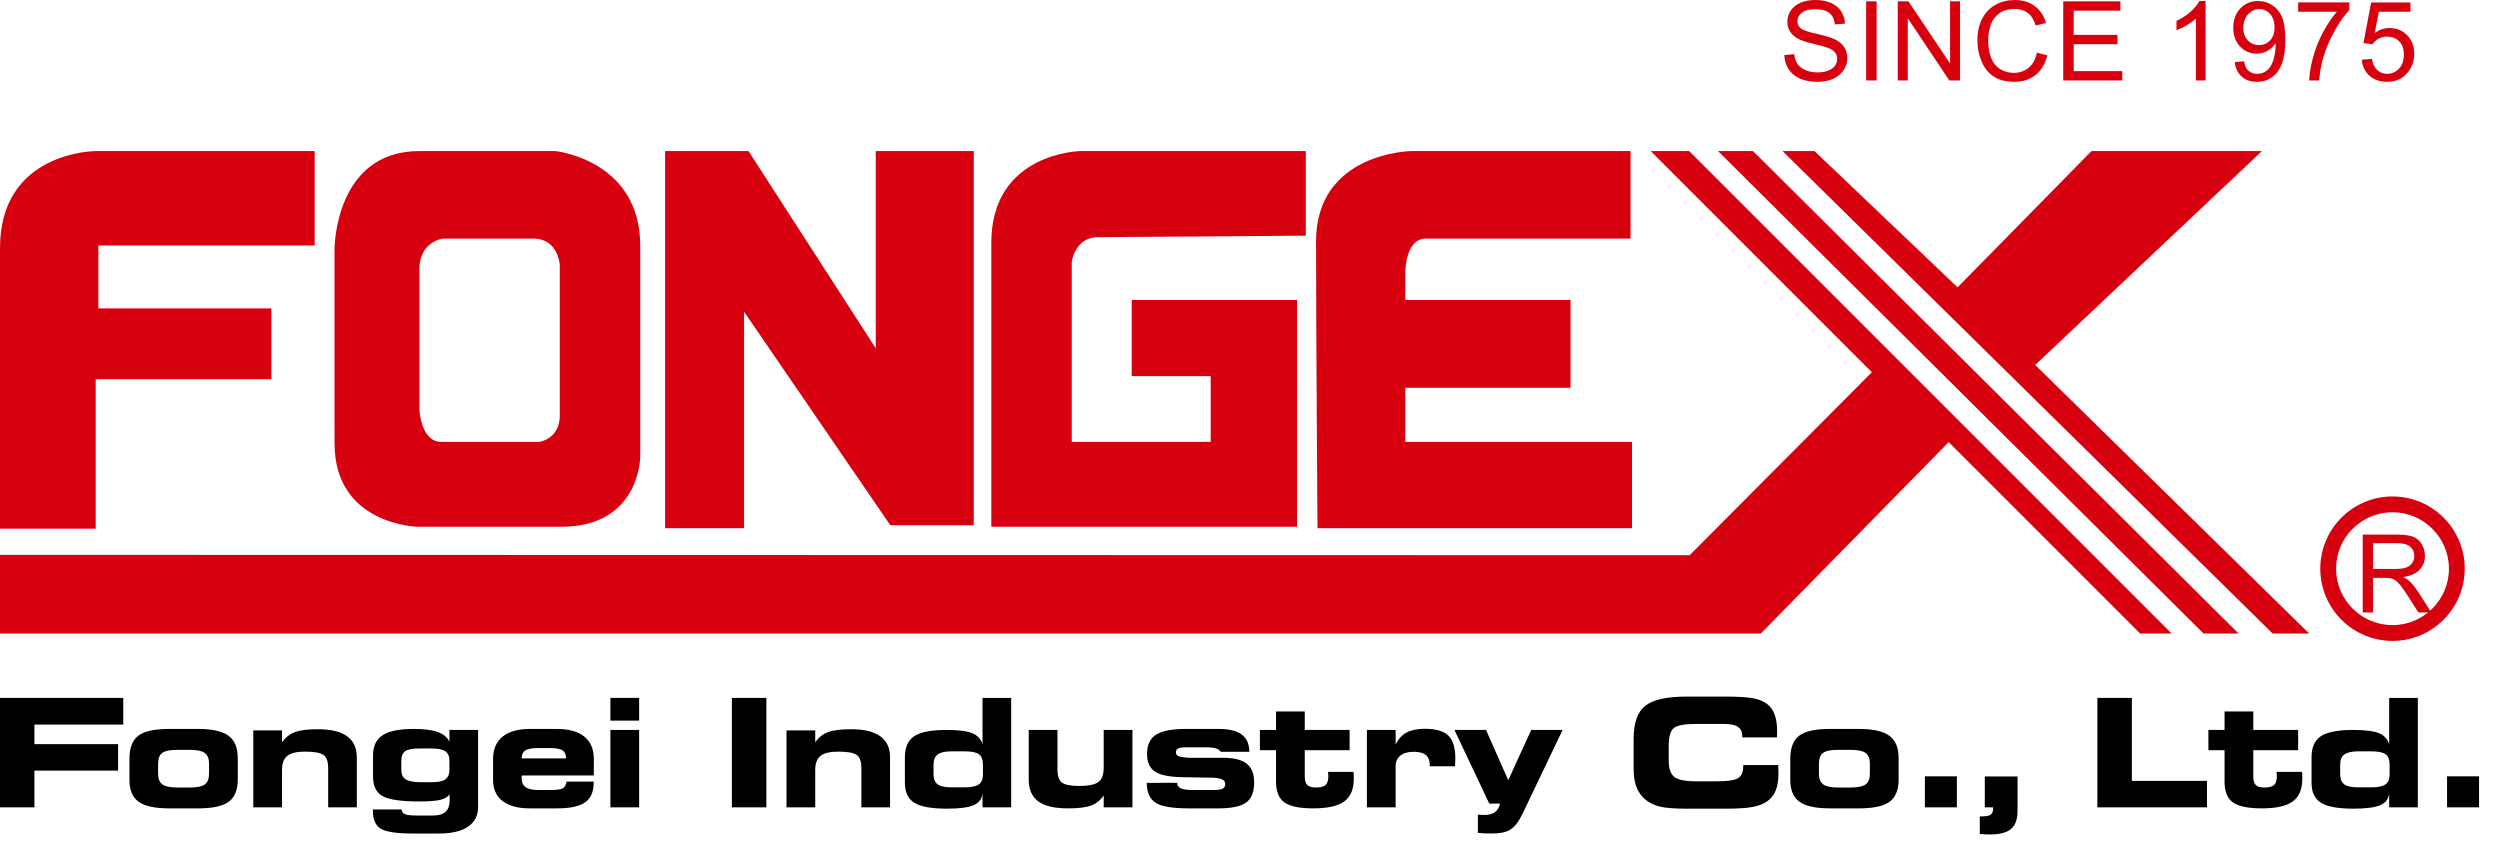
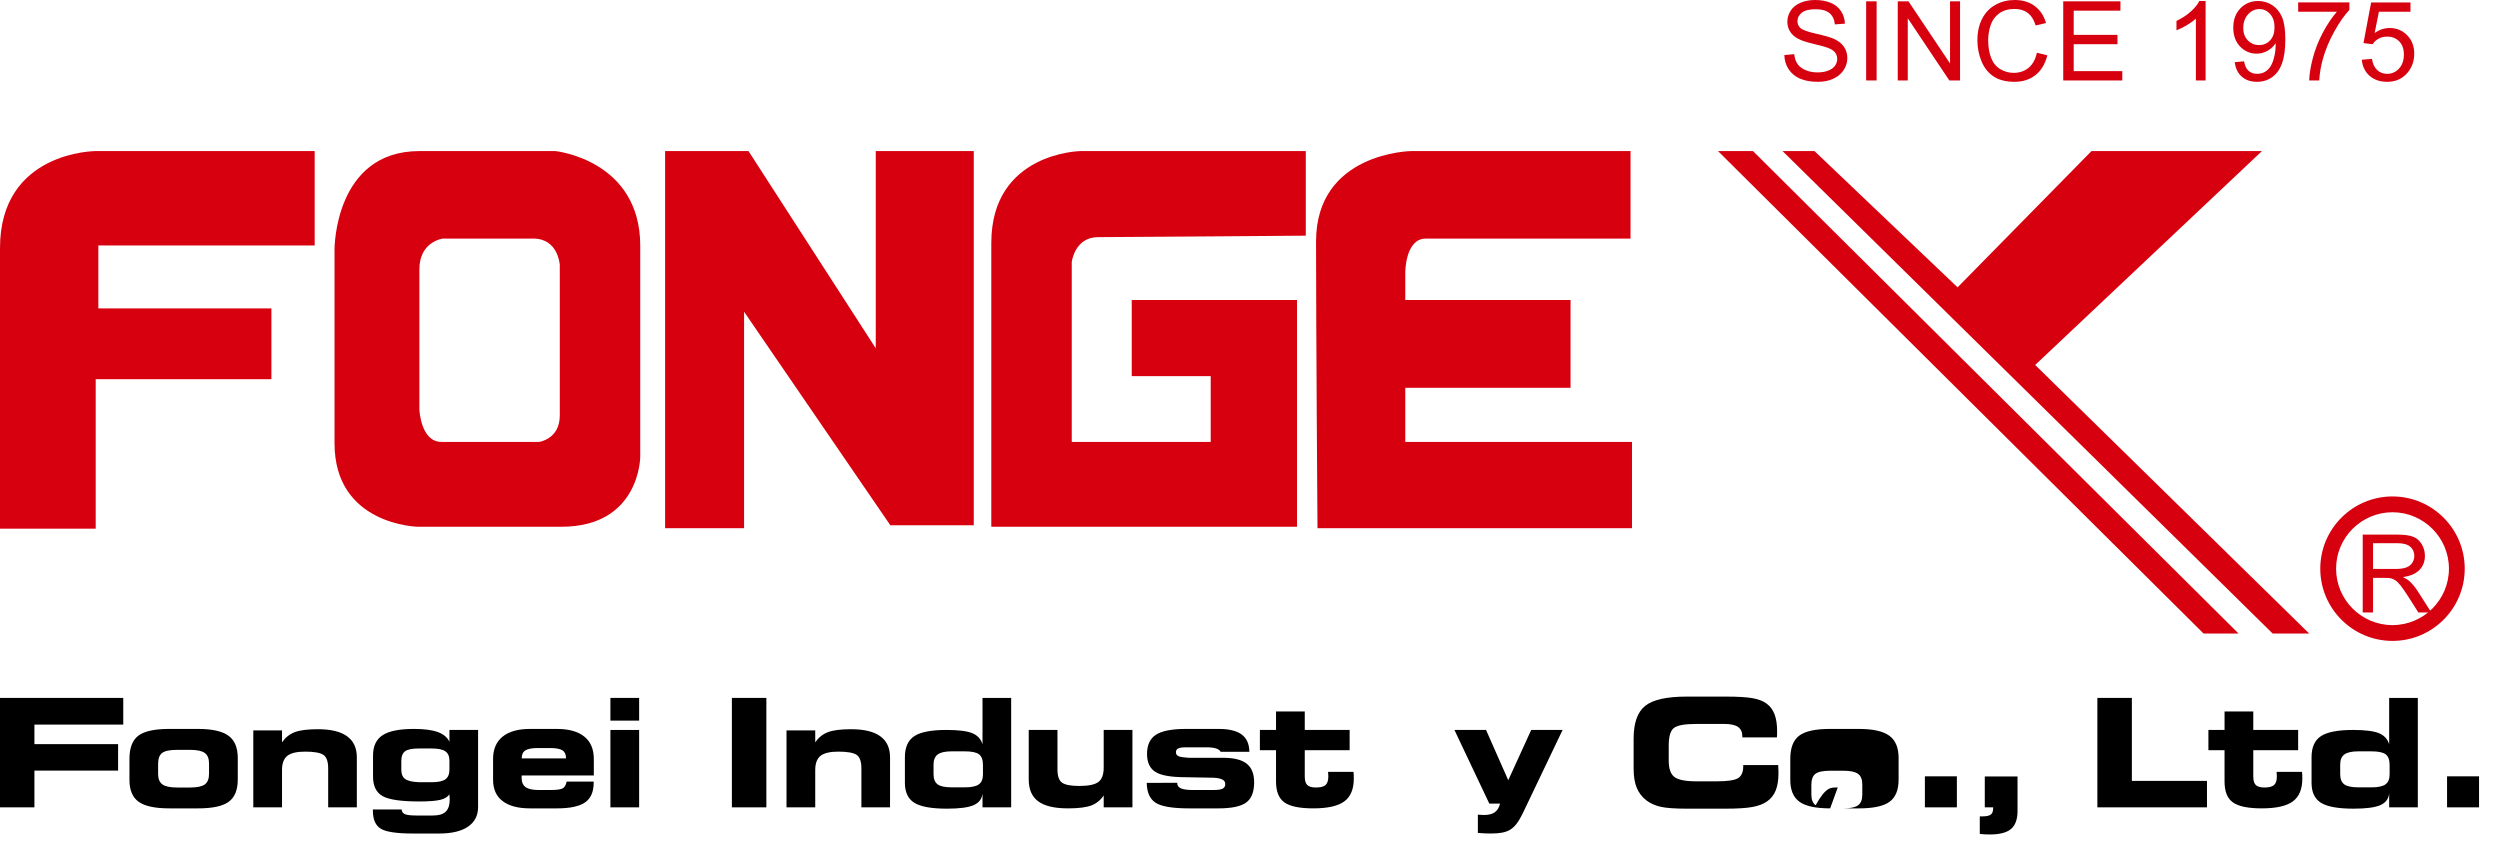
<svg xmlns="http://www.w3.org/2000/svg" version="1.0" id="圖層_1" x="0px" y="0px" width="925.801px" height="313.601px" viewBox="0 0 925.801 313.601" enable-background="new 0 0 925.801 313.601" xml:space="preserve">
  <g>
    <g>
      <path d="M45.644,268.33H12.746v7.239h30.988v9.799H12.746v13.608H0.002V258.45h45.642V268.33z" />
      <path d="M62.704,299.357c-5.314,0-9.104-0.816-11.368-2.449c-2.265-1.633-3.396-4.328-3.396-8.084v-7.784    c0-4.082,1.104-6.954,3.313-8.614c2.208-1.66,6.007-2.49,11.396-2.49h10.695c5.221,0,8.977,0.84,11.27,2.518    c2.292,1.679,3.438,4.423,3.438,8.233v7.975c0,3.865-1.113,6.614-3.341,8.247c-2.227,1.633-6.016,2.449-11.367,2.449H62.704z     M65.511,291.628h4.996c2.545,0,4.332-0.386,5.361-1.157c1.029-0.771,1.544-2.082,1.544-3.933v-3.783    c0-1.832-0.523-3.134-1.571-3.905c-1.049-0.771-2.826-1.157-5.334-1.157h-4.996c-2.639,0-4.458,0.381-5.459,1.144    c-1.002,0.762-1.502,2.123-1.502,4.082v3.675c0,1.814,0.528,3.107,1.586,3.878C61.192,291.242,62.984,291.628,65.511,291.628z" />
      <path d="M104.438,298.977H93.799V270.48h10.639v4.409c1.216-1.76,2.774-3.008,4.674-3.743c1.898-0.734,4.767-1.102,8.603-1.102    c4.81,0,8.416,0.871,10.821,2.612c2.404,1.742,3.606,4.346,3.606,7.812v18.508h-10.61v-14.425c0-2.54-0.589-4.21-1.768-5.009    c-1.18-0.798-3.435-1.197-6.765-1.197c-3.088,0-5.287,0.521-6.597,1.565c-1.311,1.043-1.965,2.789-1.965,5.239V298.977z" />
      <path d="M166.438,294.132c-0.599,0.962-1.717,1.646-3.354,2.055c-1.638,0.408-4.244,0.612-7.817,0.612    c-6.737,0-11.275-0.666-13.614-2s-3.509-3.733-3.509-7.199v-7.865c0-3.447,1.188-5.942,3.565-7.485    c2.376-1.542,6.231-2.313,11.564-2.313c3.779,0,6.723,0.381,8.828,1.144c2.104,0.762,3.551,1.959,4.336,3.593v-4.355h10.61v28.552    c0,3.139-1.239,5.556-3.719,7.253c-2.479,1.696-6.03,2.545-10.652,2.545h-9.824c-6.007,0-9.97-0.604-11.888-1.81    c-1.918-1.207-2.877-3.426-2.877-6.655v-0.436h10.639c0.074,0.835,0.491,1.416,1.249,1.742s2.193,0.49,4.309,0.49h6.063    c2.171,0,3.747-0.477,4.729-1.43c0.982-0.952,1.474-2.508,1.474-4.667c0-0.309-0.037-0.808-0.112-1.497    C166.438,294.277,166.438,294.187,166.438,294.132z M155.182,289.668h4.688c2.376,0,4.064-0.357,5.066-1.075    c1.001-0.716,1.501-1.918,1.501-3.605v-3.294c0-1.614-0.505-2.771-1.516-3.47c-1.01-0.698-2.694-1.048-5.052-1.048h-4.716    c-2.489,0-4.201,0.34-5.137,1.021c-0.937,0.681-1.403,1.9-1.403,3.66v3.185c0,1.615,0.486,2.768,1.459,3.457    S152.749,289.578,155.182,289.668z" />
      <path d="M209.827,289.45h10.021v0.436c0,3.357-1.058,5.775-3.172,7.254s-5.604,2.218-10.47,2.218h-9.881    c-4.453,0-7.854-0.902-10.203-2.708s-3.522-4.413-3.522-7.825v-7.784c0-3.593,1.174-6.341,3.522-8.246s5.73-2.858,10.147-2.858    h9.937c4.453,0,7.85,0.948,10.189,2.845c2.339,1.896,3.509,4.649,3.509,8.26v6.124H193.21c0,0.091-0.01,0.228-0.028,0.408    c-0.019,0.182-0.028,0.3-0.028,0.354c0,1.651,0.491,2.835,1.474,3.552s2.606,1.075,4.87,1.075h4.464    c2.301,0,3.798-0.218,4.49-0.653S209.603,290.648,209.827,289.45z M193.21,280.85h16.393v-0.108c0-1.361-0.445-2.322-1.333-2.886    c-0.89-0.562-2.438-0.843-4.646-0.843h-4.379c-2.209,0-3.767,0.285-4.674,0.856c-0.908,0.572-1.361,1.529-1.361,2.872V280.85z" />
      <path d="M236.685,266.86h-10.639v-8.41h10.639V266.86z M236.685,298.977h-10.639v-28.66h10.639V298.977z" />
      <path d="M283.801,298.977h-12.771V258.45h12.771V298.977z" />
      <path d="M301.9,298.977h-10.639V270.48H301.9v4.409c1.216-1.76,2.774-3.008,4.674-3.743c1.898-0.734,4.767-1.102,8.603-1.102    c4.81,0,8.416,0.871,10.821,2.612c2.404,1.742,3.606,4.346,3.606,7.812v18.508h-10.61v-14.425c0-2.54-0.589-4.21-1.768-5.009    c-1.18-0.798-3.435-1.197-6.765-1.197c-3.088,0-5.287,0.521-6.597,1.565c-1.311,1.043-1.965,2.789-1.965,5.239V298.977z" />
      <path d="M363.845,275.624V258.45h10.61v40.526h-10.61v-5.117c-0.225,2.015-1.324,3.453-3.298,4.314    c-1.975,0.861-5.264,1.293-9.867,1.293c-5.726,0-9.754-0.726-12.083-2.178c-2.33-1.451-3.495-3.919-3.495-7.403v-9.472    c0-3.683,1.165-6.287,3.495-7.812c2.329-1.523,6.291-2.286,11.887-2.286c4.436,0,7.625,0.399,9.572,1.198    C362.001,272.313,363.265,273.683,363.845,275.624z M357.276,291.573c2.451,0,4.187-0.367,5.207-1.103    c1.02-0.734,1.529-1.973,1.529-3.715v-3.43c0-1.923-0.486-3.252-1.459-3.987c-0.974-0.734-2.732-1.102-5.277-1.102h-4.828    c-2.414,0-4.14,0.381-5.179,1.143c-1.038,0.763-1.558,2.015-1.558,3.756v3.565c0,1.761,0.5,3.013,1.502,3.757    c1.001,0.744,2.746,1.115,5.234,1.115H357.276z" />
      <path d="M408.722,270.316h10.639v28.66h-10.639v-4.409c-1.179,1.76-2.713,2.999-4.604,3.715c-1.89,0.717-4.781,1.075-8.673,1.075    c-4.959,0-8.613-0.866-10.961-2.599c-2.349-1.733-3.523-4.433-3.523-8.098v-18.345H391.6v14.616c0,2.468,0.57,4.105,1.712,4.912    c1.142,0.808,3.256,1.212,6.344,1.212c3.443,0,5.815-0.494,7.116-1.483c1.3-0.989,1.95-2.744,1.95-5.267V270.316z" />
      <path d="M424.659,289.913l11.284-0.027v0.109c0,0.889,0.458,1.537,1.376,1.945c0.916,0.409,2.386,0.613,4.406,0.613h7.775    c1.553,0,2.647-0.168,3.284-0.504c0.636-0.336,0.954-0.902,0.954-1.701c0-0.726-0.342-1.274-1.024-1.646    c-0.684-0.372-1.792-0.604-3.326-0.694l-10.526-0.19c-5.314-0.018-8.991-0.681-11.031-1.986c-2.039-1.307-3.06-3.521-3.06-6.642    c0-3.302,1.104-5.67,3.313-7.104s5.913-2.15,11.115-2.15h12.07c3.854,0,6.708,0.69,8.562,2.068    c1.853,1.38,2.797,3.512,2.835,6.396h-10.639c-0.263-0.545-0.833-0.957-1.712-1.238c-0.88-0.281-2.068-0.422-3.565-0.422h-7.438    c-1.422,0-2.419,0.141-2.989,0.422c-0.571,0.281-0.856,0.748-0.856,1.401c0,0.672,0.3,1.152,0.898,1.442    c0.599,0.291,1.965,0.5,4.099,0.626h12.996c3.799,0.055,6.577,0.813,8.337,2.272c1.758,1.461,2.638,3.734,2.638,6.818    c0,3.521-0.978,6.006-2.933,7.458c-1.956,1.451-5.403,2.177-10.344,2.177h-10.807c-6.101,0-10.228-0.689-12.379-2.068    C425.819,295.91,424.716,293.451,424.659,289.913z" />
      <path d="M472.54,277.802h-5.979v-7.485h5.979v-6.858h10.639v6.858h16.617v7.485h-16.617v9.743c0,1.507,0.313,2.563,0.94,3.171    c0.627,0.608,1.688,0.912,3.186,0.912c1.703,0,2.896-0.309,3.579-0.926c0.683-0.616,1.024-1.688,1.024-3.211    c0-0.309-0.028-0.808-0.084-1.497c-0.02-0.072-0.028-0.127-0.028-0.163h9.432c0.037,0.309,0.065,0.64,0.084,0.993    s0.028,0.857,0.028,1.511c0,3.901-1.17,6.714-3.509,8.437c-2.34,1.725-6.166,2.586-11.48,2.586c-5.091,0-8.664-0.739-10.723-2.218    s-3.088-4.042-3.088-7.689V277.802z" />
-       <path d="M516.829,275.679c1.047-2.051,2.413-3.529,4.098-4.437s3.92-1.361,6.709-1.361c4.098,0,7.008,0.844,8.729,2.531    s2.582,4.519,2.582,8.492c0,0.581-0.038,1.479-0.112,2.694v0.163h-9.375v-0.436c0-1.688-0.482-2.93-1.445-3.729    c-0.964-0.798-2.456-1.197-4.478-1.197c-2.096,0-3.738,0.467-4.926,1.401c-1.188,0.935-1.782,2.236-1.782,3.906v15.269H506.19    v-28.66h10.639V275.679z" />
      <path d="M555.502,297.589h-3.985l-12.912-27.272h11.705l8.225,18.617l8.505-18.617h11.621l-14.765,30.892    c-0.768,1.597-1.54,2.895-2.316,3.893c-0.776,0.997-1.633,1.76-2.568,2.286c-0.805,0.453-1.764,0.78-2.877,0.979    c-1.113,0.2-2.456,0.3-4.027,0.3c-0.824,0-1.638-0.019-2.442-0.055s-1.6-0.091-2.386-0.163v-6.777    c0.43,0.036,0.832,0.068,1.207,0.096c0.374,0.027,0.738,0.041,1.095,0.041c1.702,0,3.026-0.336,3.972-1.008    C554.496,300.129,555.146,299.059,555.502,297.589z" />
      <path d="M645.218,273.065v-0.408c0-1.578-0.538-2.735-1.613-3.47c-1.076-0.735-2.784-1.103-5.123-1.103h-10.217    c-4.379,0-7.191,0.513-8.436,1.538s-1.866,3.171-1.866,6.437v5.634c0,2.922,0.692,4.927,2.077,6.016    c1.385,1.088,4.126,1.633,8.225,1.633h7.41c4.061,0,6.723-0.395,7.985-1.185c1.264-0.789,1.895-2.254,1.895-4.396v-0.436h12.94    c0,0.055,0.009,0.155,0.028,0.3c0.056,1.18,0.084,2.06,0.084,2.64c0,2.596-0.337,4.736-1.011,6.424s-1.731,3.039-3.172,4.056    c-1.366,0.979-3.186,1.678-5.459,2.096c-2.274,0.417-5.61,0.626-10.007,0.626h-14.26c-4.36,0-7.569-0.228-9.628-0.681    s-3.817-1.225-5.276-2.313c-1.685-1.288-2.91-2.871-3.678-4.749c-0.768-1.879-1.15-4.251-1.15-7.118v-11.05    c0-5.807,1.422-9.857,4.267-12.152c2.844-2.295,8-3.443,15.466-3.443h14.26c4.584,0,7.962,0.2,10.133,0.599    c2.171,0.399,3.883,1.071,5.137,2.015c1.328,0.979,2.306,2.3,2.934,3.96c0.626,1.66,0.94,3.742,0.94,6.246    c0,0.599-0.005,1.058-0.015,1.375s-0.033,0.621-0.07,0.911H645.218z" />
-       <path d="M677.745,299.357c-5.314,0-9.104-0.816-11.368-2.449c-2.265-1.633-3.396-4.328-3.396-8.084v-7.784    c0-4.082,1.104-6.954,3.313-8.614c2.208-1.66,6.007-2.49,11.396-2.49h10.695c5.221,0,8.977,0.84,11.27,2.518    c2.292,1.679,3.438,4.423,3.438,8.233v7.975c0,3.865-1.113,6.614-3.341,8.247c-2.227,1.633-6.016,2.449-11.367,2.449H677.745z     M680.552,291.628h4.996c2.545,0,4.332-0.386,5.361-1.157c1.029-0.771,1.544-2.082,1.544-3.933v-3.783    c0-1.832-0.523-3.134-1.571-3.905c-1.049-0.771-2.826-1.157-5.334-1.157h-4.996c-2.639,0-4.458,0.381-5.459,1.144    c-1.002,0.762-1.502,2.123-1.502,4.082v3.675c0,1.814,0.528,3.107,1.586,3.878C676.233,291.242,678.025,291.628,680.552,291.628z" />
+       <path d="M677.745,299.357c-5.314,0-9.104-0.816-11.368-2.449c-2.265-1.633-3.396-4.328-3.396-8.084v-7.784    c0-4.082,1.104-6.954,3.313-8.614c2.208-1.66,6.007-2.49,11.396-2.49h10.695c5.221,0,8.977,0.84,11.27,2.518    c2.292,1.679,3.438,4.423,3.438,8.233v7.975c0,3.865-1.113,6.614-3.341,8.247c-2.227,1.633-6.016,2.449-11.367,2.449H677.745z     h4.996c2.545,0,4.332-0.386,5.361-1.157c1.029-0.771,1.544-2.082,1.544-3.933v-3.783    c0-1.832-0.523-3.134-1.571-3.905c-1.049-0.771-2.826-1.157-5.334-1.157h-4.996c-2.639,0-4.458,0.381-5.459,1.144    c-1.002,0.762-1.502,2.123-1.502,4.082v3.675c0,1.814,0.528,3.107,1.586,3.878C676.233,291.242,678.025,291.628,680.552,291.628z" />
      <path d="M724.671,298.977h-11.845v-11.485h11.845V298.977z" />
      <path d="M738.095,298.977h-3.088v-11.432h12.126v12.766c0,3.084-0.8,5.307-2.4,6.668c-1.6,1.36-4.215,2.041-7.845,2.041    c-0.562,0-1.156-0.014-1.783-0.041c-0.627-0.026-1.276-0.077-1.95-0.149v-6.505h0.926c1.479,0,2.517-0.218,3.116-0.653    c0.599-0.436,0.898-1.188,0.898-2.259V298.977z" />
      <path d="M789.473,289.179h27.817v9.798h-40.589V258.45h12.771V289.179z" />
      <path d="M823.796,277.802h-5.979v-7.485h5.979v-6.858h10.639v6.858h16.617v7.485h-16.617v9.743c0,1.507,0.313,2.563,0.94,3.171    c0.627,0.608,1.688,0.912,3.186,0.912c1.703,0,2.896-0.309,3.579-0.926c0.683-0.616,1.024-1.688,1.024-3.211    c0-0.309-0.028-0.808-0.084-1.497c-0.02-0.072-0.028-0.127-0.028-0.163h9.432c0.037,0.309,0.065,0.64,0.084,0.993    s0.028,0.857,0.028,1.511c0,3.901-1.17,6.714-3.509,8.437c-2.34,1.725-6.166,2.586-11.48,2.586c-5.091,0-8.664-0.739-10.723-2.218    s-3.088-4.042-3.088-7.689V277.802z" />
      <path d="M884.757,275.624V258.45h10.61v40.526h-10.61v-5.117c-0.225,2.015-1.324,3.453-3.298,4.314    c-1.975,0.861-5.264,1.293-9.867,1.293c-5.726,0-9.754-0.726-12.083-2.178c-2.33-1.451-3.495-3.919-3.495-7.403v-9.472    c0-3.683,1.165-6.287,3.495-7.812c2.329-1.523,6.291-2.286,11.887-2.286c4.436,0,7.625,0.399,9.572,1.198    C882.913,272.313,884.177,273.683,884.757,275.624z M878.188,291.573c2.451,0,4.187-0.367,5.207-1.103    c1.02-0.734,1.529-1.973,1.529-3.715v-3.43c0-1.923-0.486-3.252-1.459-3.987c-0.974-0.734-2.732-1.102-5.277-1.102h-4.828    c-2.414,0-4.14,0.381-5.179,1.143c-1.038,0.763-1.558,2.015-1.558,3.756v3.565c0,1.761,0.5,3.013,1.502,3.757    c1.001,0.744,2.746,1.115,5.234,1.115H878.188z" />
      <path d="M918.042,298.977h-11.845v-11.485h11.845V298.977z" />
    </g>
    <g>
      <g>
        <path fill-rule="evenodd" clip-rule="evenodd" fill="#D7000F" d="M155.304,99.729v52.003c0,0,0.532,11.914,8.119,11.914h36.295     c0,0,7.582-1.078,7.582-9.742V98.114c0,0-0.537-9.757-9.752-9.757h-33.581C163.967,88.357,155.304,89.436,155.304,99.729z      M237.097,91.068v77.995c0,0,0,26.008-29.247,26.008h-53.098c0,0-30.868-0.544-30.868-30.887V92.146c0,0,0-36.198,31.42-36.198     h50.377C205.681,55.948,237.097,59.191,237.097,91.068z" />
        <path fill-rule="evenodd" clip-rule="evenodd" fill="#D7000F" d="M35.437,195.768v-55.354h65.066v-26.215H36.422v-23.3h80.108     V55.948H35.437c0,0-35.435,0-35.435,35.915c0,35.933,0,103.904,0,103.904H35.437z" />
-         <polygon fill-rule="evenodd" clip-rule="evenodd" fill="#D7000F" points="625.7,205.611 693.188,137.845 611.29,55.948      625.525,55.948 804.185,234.598 792.526,234.598 721.646,163.723 652.074,234.598 0.002,234.598 0.002,205.475    " />
        <path fill-rule="evenodd" clip-rule="evenodd" fill="#D7000F" d="M487.894,195.61h116.464v-31.965h-83.956V143.61h61.202v-32.504     h-61.202v-10.293c0,0,0-12.456,7.583-12.456c7.582,0,75.838,0,75.838,0V55.948h-81.249c0,0-35.214,0.445-35.214,33.487     S487.894,195.61,487.894,195.61z" />
        <path fill-rule="evenodd" clip-rule="evenodd" fill="#D7000F" d="M483.566,87.271V55.948h-83.428c0,0-33.04,0.445-33.04,34.037     c0,33.586,0,105.086,0,105.086h113.213v-83.965h-61.206v28.176h29.242v24.363h-51.457V97.024c0,0,1.083-9.206,9.754-9.206     C415.305,87.818,483.566,87.271,483.566,87.271z" />
        <polygon fill-rule="evenodd" clip-rule="evenodd" fill="#D7000F" points="360.604,55.948 360.604,194.527 329.719,194.527      275.55,115.446 275.55,195.61 246.303,195.61 246.303,55.948 277.185,55.948 324.309,128.978 324.309,55.948    " />
        <polygon fill-rule="evenodd" clip-rule="evenodd" fill="#D7000F" points="660.115,55.948 841.594,234.598 855.125,234.598      753.669,135.156 837.651,55.948 774.525,55.948 724.928,106.408 671.941,55.948    " />
        <polygon fill-rule="evenodd" clip-rule="evenodd" fill="#D7000F" points="649.166,55.948 828.969,234.598 816.01,234.598      636.211,55.948    " />
      </g>
      <g>
        <path fill="#D7000F" d="M660.777,20.387l3.652-0.328c0.17,1.476,0.572,2.68,1.21,3.609c0.631,0.94,1.61,1.697,2.949,2.281     c1.339,0.587,2.832,0.865,4.496,0.865c1.472,0,2.776-0.211,3.919-0.653c1.132-0.447,1.973-1.045,2.527-1.806     c0.543-0.764,0.826-1.606,0.826-2.516c0-0.914-0.271-1.721-0.795-2.405c-0.539-0.688-1.415-1.258-2.646-1.721     c-0.784-0.316-2.521-0.791-5.213-1.438c-2.695-0.643-4.573-1.262-5.658-1.835c-1.403-0.729-2.437-1.638-3.124-2.722     c-0.681-1.09-1.028-2.303-1.028-3.652c0-1.471,0.413-2.853,1.253-4.144c0.838-1.285,2.066-2.257,3.679-2.922     C668.436,0.326,670.229,0,672.202,0c2.175,0,4.083,0.349,5.75,1.044c1.655,0.699,2.929,1.732,3.82,3.093     c0.898,1.361,1.372,2.896,1.444,4.616l-3.72,0.282c-0.195-1.854-0.871-3.261-2.023-4.202c-1.154-0.945-2.853-1.415-5.107-1.415     c-2.352,0-4.054,0.425-5.127,1.29c-1.071,0.855-1.61,1.889-1.61,3.104c0,1.056,0.375,1.92,1.143,2.596     c0.739,0.686,2.693,1.384,5.835,2.092c3.151,0.719,5.323,1.338,6.489,1.866c1.709,0.784,2.971,1.785,3.777,2.989     c0.806,1.201,1.224,2.597,1.224,4.168c0,1.563-0.451,3.021-1.334,4.404c-0.907,1.384-2.181,2.451-3.854,3.228     c-1.675,0.764-3.548,1.144-5.648,1.144c-2.646,0-4.866-0.391-6.663-1.154c-1.79-0.777-3.196-1.937-4.225-3.499     C661.354,24.099,660.822,22.345,660.777,20.387z" />
        <path fill="#D7000F" d="M691.075,29.792V0.496h3.872v29.296H691.075z" />
        <path fill="#D7000F" d="M702.774,29.792V0.496h3.968l15.398,23.003V0.496h3.708v29.296h-3.973l-15.39-23.025v23.025H702.774z" />
        <path fill="#D7000F" d="M754.303,19.52l3.869,0.981c-0.811,3.189-2.271,5.617-4.381,7.293c-2.114,1.662-4.703,2.504-7.747,2.504     c-3.153,0-5.72-0.653-7.696-1.932c-1.988-1.28-3.495-3.146-4.523-5.586c-1.028-2.438-1.557-5.058-1.557-7.854     c0-3.05,0.586-5.712,1.764-7.98c1.163-2.271,2.818-4.002,4.963-5.184C741.155,0.582,743.514,0,746.103,0     c2.929,0,5.401,0.741,7.398,2.237c1.999,1.491,3.392,3.582,4.182,6.293l-3.827,0.898c-0.676-2.134-1.655-3.686-2.955-4.654     c-1.292-0.975-2.913-1.459-4.879-1.459c-2.252,0-4.137,0.539-5.644,1.617c-1.51,1.082-2.569,2.53-3.191,4.348     c-0.608,1.824-0.919,3.701-0.919,5.635c0,2.482,0.364,4.665,1.094,6.516c0.719,1.857,1.851,3.25,3.376,4.171     c1.545,0.925,3.205,1.381,4.985,1.381c2.172,0,4.008-0.626,5.515-1.877C752.744,23.848,753.768,21.992,754.303,19.52z" />
        <path fill="#D7000F" d="M764.057,29.792V0.496h21.186v3.461h-17.305v8.966h16.205v3.441h-16.205v9.977h17.99v3.451H764.057z" />
        <path fill="#D7000F" d="M816.782,29.792h-3.598V6.88c-0.855,0.817-1.999,1.639-3.402,2.473c-1.404,0.833-2.673,1.448-3.789,1.851     V7.735c2.025-0.948,3.777-2.096,5.273-3.441c1.509-1.35,2.58-2.656,3.196-3.923h2.319V29.792z" />
        <path fill="#D7000F" d="M827.565,23.025l3.456-0.321c0.295,1.629,0.85,2.81,1.687,3.54c0.817,0.728,1.88,1.098,3.169,1.098     c1.11,0,2.08-0.256,2.918-0.761c0.833-0.508,1.502-1.182,2.041-2.037c0.535-0.843,0.986-1.985,1.339-3.43     c0.366-1.436,0.546-2.896,0.546-4.391c0-0.16-0.011-0.394-0.022-0.719c-0.726,1.147-1.704,2.077-2.944,2.787     c-1.253,0.717-2.607,1.075-4.061,1.075c-2.419,0-4.47-0.887-6.151-2.639c-1.678-1.763-2.516-4.076-2.516-6.958     c0-2.976,0.883-5.361,2.63-7.178c1.747-1.814,3.946-2.722,6.592-2.722c1.894,0,3.636,0.517,5.215,1.549     c1.579,1.024,2.776,2.484,3.603,4.385c0.817,1.897,1.23,4.642,1.23,8.251c0,3.74-0.413,6.718-1.219,8.933     c-0.817,2.226-2.026,3.914-3.637,5.069c-1.602,1.158-3.483,1.74-5.644,1.74c-2.293,0-4.164-0.636-5.619-1.911     C828.725,27.12,827.864,25.334,827.565,23.025z M842.301,10.091c0-2.066-0.544-3.705-1.66-4.921     c-1.094-1.201-2.416-1.813-3.964-1.813c-1.599,0-2.993,0.654-4.18,1.961c-1.181,1.301-1.77,2.998-1.77,5.078     c0,1.868,0.562,3.369,1.678,4.541c1.132,1.171,2.524,1.752,4.168,1.752c1.671,0,3.044-0.581,4.11-1.752     C841.767,13.766,842.301,12.162,842.301,10.091z" />
        <path fill="#D7000F" d="M851.06,4.339V0.876h18.958v2.799c-1.866,1.992-3.712,4.622-5.54,7.914     c-1.84,3.293-3.255,6.673-4.245,10.158c-0.719,2.448-1.177,5.139-1.384,8.045h-3.701c0.043-2.302,0.501-5.089,1.361-8.35     c0.864-3.266,2.111-6.419,3.732-9.44c1.617-3.031,3.338-5.595,5.161-7.663H851.06z" />
        <path fill="#D7000F" d="M874.613,22.116l3.767-0.314c0.282,1.835,0.937,3.227,1.949,4.147c1.018,0.926,2.253,1.393,3.69,1.393     c1.72,0,3.188-0.653,4.397-1.965c1.199-1.308,1.792-3.032,1.792-5.192c0-2.058-0.572-3.675-1.728-4.855     c-1.151-1.193-2.654-1.774-4.522-1.774c-1.159,0-2.215,0.256-3.141,0.783c-0.937,0.517-1.666,1.204-2.198,2.046l-3.376-0.436     l2.837-15.05h14.571v3.44H880.96l-1.579,7.865c1.759-1.224,3.594-1.83,5.541-1.83c2.554,0,4.715,0.89,6.473,2.652     c1.764,1.774,2.642,4.054,2.642,6.841c0,2.642-0.775,4.939-2.32,6.871c-1.882,2.367-4.451,3.56-7.696,3.56     c-2.673,0-4.845-0.75-6.531-2.237C875.806,26.569,874.854,24.589,874.613,22.116z" />
      </g>
      <g>
        <g>
          <g>
            <path fill="#D7000F" d="M885.988,237.34c-14.739,0-26.742-11.991-26.742-26.749c0-14.747,12.003-26.749,26.742-26.749       c14.754,0,26.75,12.002,26.75,26.749C912.738,225.349,900.742,237.34,885.988,237.34z M885.988,189.699       c-11.517,0-20.892,9.374-20.892,20.892c0,11.52,9.375,20.902,20.892,20.902c11.531,0,20.903-9.383,20.903-20.902       C906.892,199.073,897.52,189.699,885.988,189.699z" />
            <path fill="#D7000F" d="M885.988,210.591" />
          </g>
          <g>
            <path fill="#D7000F" d="M874.961,226.797v-28.817h12.782c2.569,0,4.522,0.261,5.857,0.777c1.334,0.517,2.405,1.438,3.2,2.744       c0.795,1.312,1.197,2.761,1.197,4.344c0,2.046-0.665,3.767-1.981,5.17c-1.318,1.396-3.364,2.293-6.14,2.68       c1.017,0.479,1.785,0.964,2.309,1.426c1.109,1.033,2.172,2.303,3.166,3.844l5.009,7.833h-4.802l-3.805-5.994       c-1.127-1.725-2.035-3.055-2.753-3.962c-0.719-0.925-1.373-1.563-1.943-1.934c-0.577-0.375-1.143-0.62-1.738-0.769       c-0.429-0.085-1.137-0.135-2.127-0.135h-4.415v12.793H874.961z M878.777,210.7h8.204c1.729,0,3.102-0.18,4.088-0.539       c0.975-0.359,1.72-0.943,2.236-1.731c0.513-0.783,0.762-1.659,0.762-2.585c0-1.356-0.489-2.481-1.479-3.359       c-0.998-0.876-2.548-1.323-4.692-1.323h-9.118V210.7z" />
          </g>
        </g>
      </g>
    </g>
  </g>
</svg>